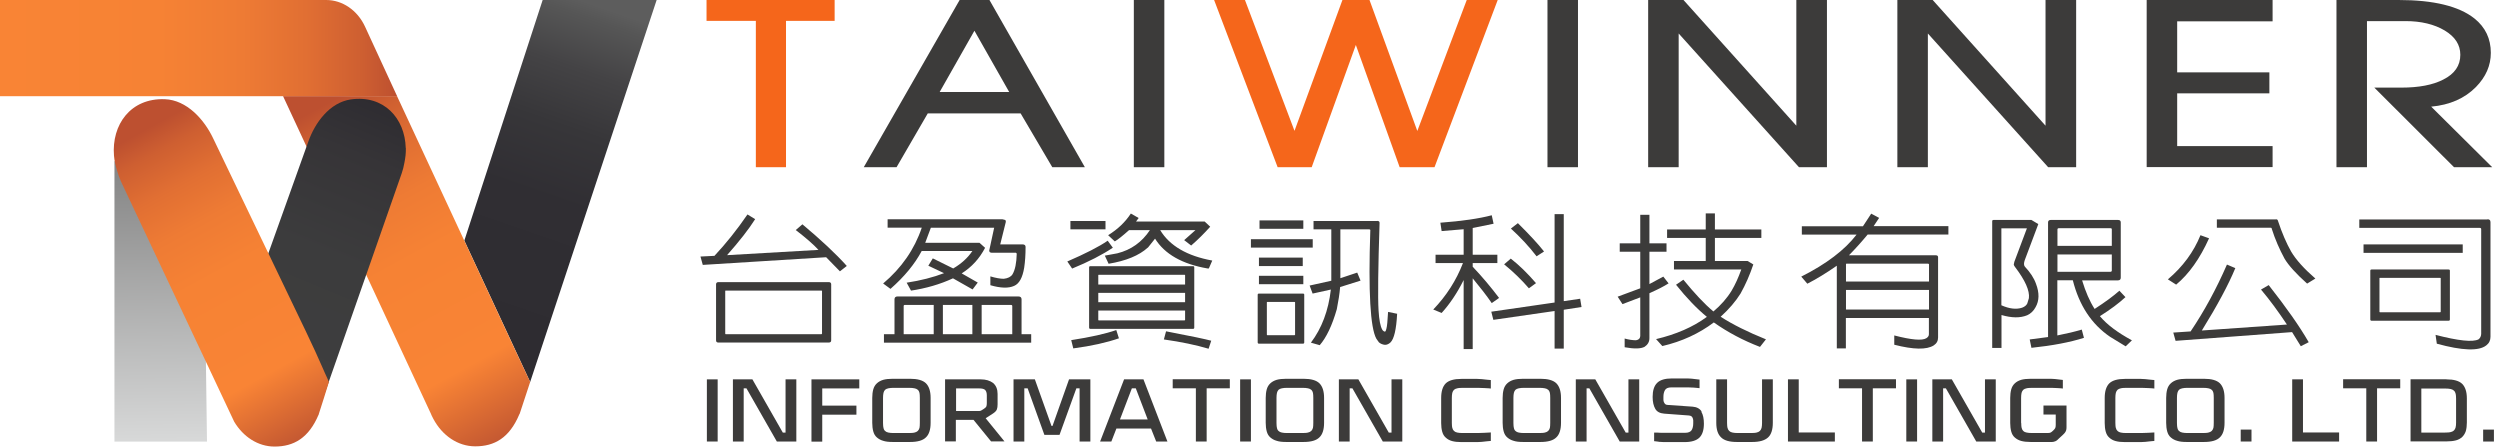
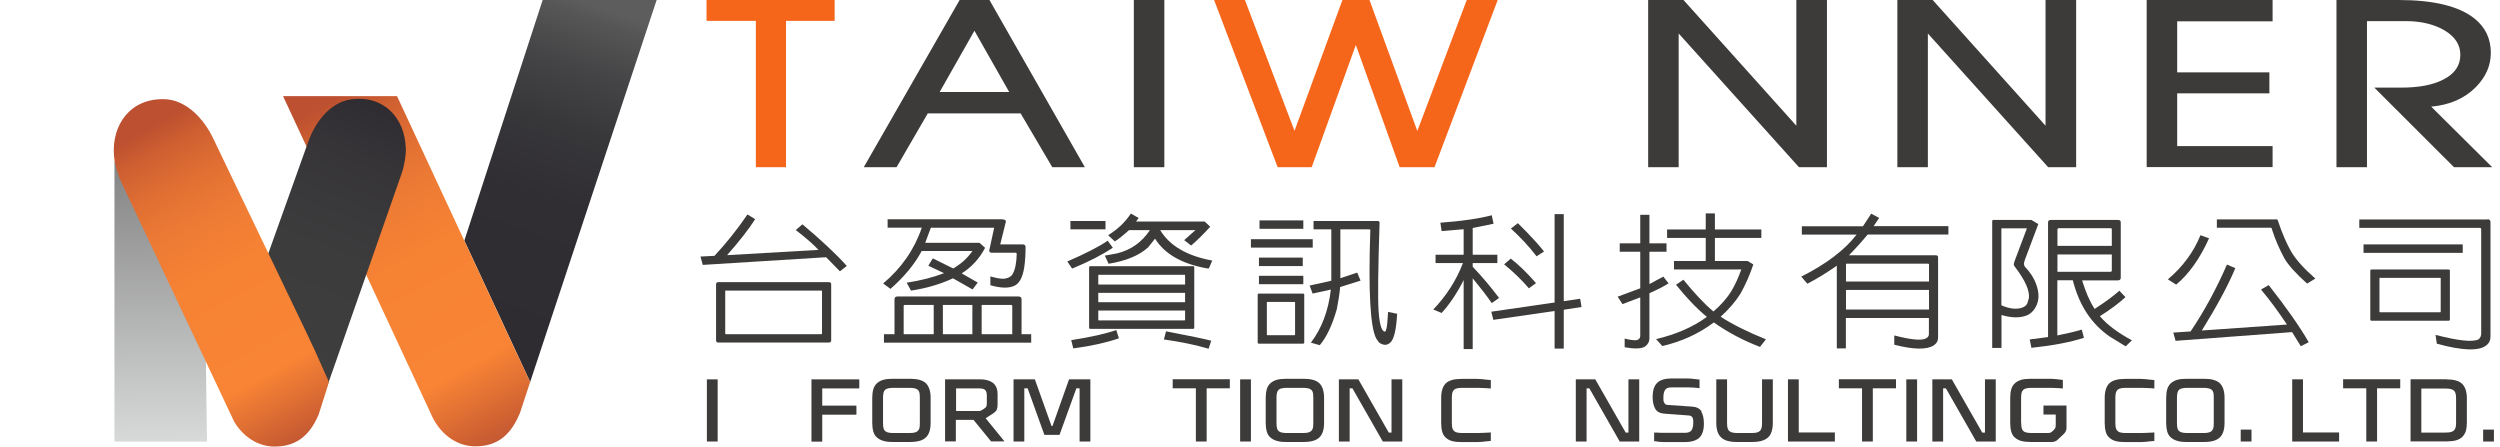
<svg xmlns="http://www.w3.org/2000/svg" width="218" height="39" viewBox="0 0 218 39" fill="none">
  <g clip-path="url(#clip0_2_21)">
    <path d="M72.78 1.82H68.54V14.58H65.91V1.82H61.61V0H72.78V1.82Z" fill="#F5661B" />
    <path d="M94.6 14.58H91.76L89 9.89H80.9L78.18 14.58H75.32L83.68 0H86.28L94.6 14.58ZM88 8.02L84.97 2.68L81.94 8.02H88Z" fill="#3C3B3A" />
    <path d="M101.53 14.58H98.87V0H101.53V14.58Z" fill="#3C3B3A" />
    <path d="M130.6 0L125.09 14.58H122.05L118.23 3.92L114.38 14.58H111.41L105.87 0H108.56L112.88 11.41L117.06 0H119.42L123.59 11.42L127.9 0H130.6Z" fill="#F5661B" />
-     <path d="M137.6 14.58H134.94V0H137.6V14.58Z" fill="#3C3B3A" />
    <path d="M159.32 14.58H156.87L146.38 2.92V14.58H143.72V0H146.8L156.64 10.96V0H159.31V14.58H159.32Z" fill="#3C3B3A" />
    <path d="M181.05 14.58H178.6L168.11 2.92V14.58H165.45V0H168.53L178.37 10.96V0H181.04V14.58H181.05Z" fill="#3C3B3A" />
    <path d="M198.17 14.57H187.19V0H198.17V1.86H189.85V6.31H197.89V8.14H189.85V12.74H198.17V14.57Z" fill="#3C3B3A" />
    <path d="M217.33 14.58H213.99L207.04 7.64H209.4C210.92 7.64 212.14 7.41 213.05 6.94C214.05 6.44 214.54 5.72 214.54 4.78C214.54 3.91 214.09 3.21 213.18 2.66C212.27 2.12 211.13 1.84 209.76 1.84H206.4V14.58H203.74V0H209.15C212.22 0 214.42 0.54 215.77 1.61C216.73 2.38 217.2 3.38 217.2 4.61C217.2 5.71 216.77 6.7 215.9 7.59C214.92 8.58 213.63 9.15 212 9.3L217.32 14.58H217.33Z" fill="#3C3B3A" />
    <path d="M61.28 23.09L61.08 22.37L62.3 22.31C63.31 21.23 64.27 20.03 65.18 18.7L65.85 19.11C65.3 19.98 64.48 21.03 63.4 22.25L71.37 21.79C70.96 21.34 70.3 20.76 69.39 20.06L69.97 19.56C71.58 20.91 72.87 22.11 73.84 23.19L73.24 23.66L72.04 22.43L61.27 23.1L61.28 23.09ZM72.26 29.87H62.64C62.5 29.87 62.44 29.8 62.44 29.67V24.79C62.44 24.67 62.52 24.6 62.64 24.6H72.26C72.4 24.6 72.48 24.66 72.48 24.79V29.67C72.48 29.8 72.42 29.87 72.26 29.87ZM63.27 25.34L63.24 25.36V29.1L63.27 29.14H71.64L71.68 29.1V25.36L71.64 25.34H63.27Z" fill="#3C3B3A" />
    <path d="M79.44 25.34L79.06 24.65C80.3 24.46 81.39 24.18 82.32 23.82L80.95 23.17L81.34 22.53L83.12 23.41C83.84 22.99 84.39 22.48 84.79 21.89H80.37C79.77 23.02 78.87 24.12 77.65 25.19L77.01 24.72C78.61 23.37 79.74 21.75 80.38 19.85H77.4V19.12H87.41L87.65 19.18C87.7 19.22 87.72 19.29 87.7 19.38L87.22 21.31H89.16C89.34 21.31 89.43 21.39 89.43 21.53C89.43 22.21 89.39 22.81 89.31 23.34C89.17 24.2 88.88 24.74 88.43 24.93C87.94 25.15 87.25 25.13 86.36 24.87V24.1C86.83 24.24 87.22 24.31 87.53 24.31C87.89 24.27 88.15 24.14 88.29 23.92C88.52 23.53 88.64 22.93 88.66 22.11L88.59 22.04H86.47C86.4 22.04 86.34 22.01 86.29 21.97L86.26 21.85L86.69 19.86H81.17L80.68 21.17H85.41L85.9 21.61C85.41 22.55 84.73 23.29 83.86 23.84L85.26 24.64L84.81 25.24L83.1 24.27C81.98 24.79 80.74 25.15 79.39 25.35L79.44 25.34ZM78 26.1C78 25.93 78.1 25.85 78.27 25.85H88.79C88.98 25.85 89.08 25.93 89.08 26.1V29.14H89.92V29.88H77.08V29.14H78V26.1ZM81.42 29.14V26.59H78.91C78.84 26.59 78.8 26.62 78.8 26.69V29.14H81.42ZM84.79 29.14V26.59H82.22V29.14H84.79ZM88.27 29.14V26.69C88.27 26.62 88.23 26.59 88.15 26.59H85.6V29.14H88.28H88.27Z" fill="#3C3B3A" />
    <path d="M97.04 21.6C96.13 22.21 94.95 22.82 93.49 23.42L93.07 22.8C94.66 22.11 95.84 21.51 96.59 20.99L97.04 21.6ZM96.4 19.27V20H93.34V19.27H96.4ZM97.57 29.5C96.51 29.87 95.18 30.17 93.59 30.38L93.41 29.66C95.09 29.4 96.39 29.11 97.34 28.78L97.57 29.5ZM104.02 28.68H95.08C95.01 28.68 94.97 28.63 94.97 28.57V23.31C94.97 23.24 95.02 23.21 95.08 23.21H104.02C104.1 23.21 104.14 23.24 104.14 23.31V28.57C104.14 28.64 104.1 28.68 104.02 28.68ZM103.34 24.81V23.98L103.3 23.96H95.8L95.77 23.98V24.81H103.34ZM103.34 26.35V25.54H95.77V26.35H103.34ZM95.77 27.08V27.9L95.8 27.94H103.3L103.34 27.9V27.08H95.77ZM100.09 21.59C99.33 22.28 98.19 22.75 96.67 23L96.34 22.29L97.43 22.09C98.63 21.79 99.57 21.12 100.27 20.07H98.45C97.9 20.56 97.49 20.89 97.21 21.05L96.63 20.51C97.47 19.99 98.13 19.36 98.61 18.62L99.29 19.01L99.06 19.32H105.05L105.53 19.77C105.01 20.35 104.46 20.9 103.87 21.41L103.26 20.94L104.24 20.07H101.17C102 21.44 103.52 22.32 105.71 22.72L105.41 23.41H105.3C103.09 23.03 101.56 22.16 100.72 20.81L100.1 21.59H100.09ZM101.68 28.89C103.88 29.31 105.19 29.59 105.62 29.71L105.39 30.41C104.28 30.08 102.98 29.81 101.49 29.6L101.68 28.89Z" fill="#3C3B3A" />
    <path d="M114.47 20.86V21.59H109.08V20.86H114.47ZM113.61 29.97H109.78C109.71 29.97 109.67 29.92 109.67 29.86V25.7C109.67 25.63 109.72 25.6 109.78 25.6H113.61C113.69 25.6 113.73 25.63 113.73 25.7V29.86C113.73 29.93 113.69 29.97 113.61 29.97ZM113.6 22.46V23.2H109.78V22.46H113.6ZM113.65 24.05V24.78H109.78V24.05H113.65ZM113.65 19.22V19.95H109.83V19.22H113.65ZM110.5 26.33L110.47 26.35V29.19L110.5 29.23H112.89L112.93 29.19V26.35L112.89 26.33H110.5ZM116.08 20H114.54V19.27H120.03C120.2 19.25 120.29 19.29 120.3 19.42C120.17 23.36 120.14 25.91 120.21 27.07C120.26 27.88 120.36 28.45 120.54 28.76C120.6 28.85 120.68 28.91 120.77 28.92C120.82 28.9 120.86 28.82 120.89 28.68C120.95 28.47 121 27.98 121.04 27.2L121.83 27.36C121.76 28.73 121.56 29.56 121.25 29.86C121.1 30 120.94 30.07 120.77 30.07C120.57 30.05 120.39 29.98 120.24 29.85L120.02 29.54C119.49 28.59 119.31 25.45 119.49 20.12C119.51 20.05 119.48 20 119.39 20H116.88V24.26L118.35 23.77L118.64 24.47L116.86 25.03C116.81 25.62 116.71 26.26 116.57 26.96C116.16 28.39 115.66 29.43 115.08 30.1L114.31 29.88C115.26 28.63 115.84 27.08 116.05 25.25L114.46 25.6L114.2 24.9L116.09 24.48V20.01L116.08 20Z" fill="#3C3B3A" />
    <path d="M128.43 30.44H127.63V24.42C127.06 25.56 126.42 26.51 125.71 27.29L124.98 26.99C126.12 25.8 126.99 24.45 127.57 22.94H125.18V22.21H127.63V19.99L125.71 20.15L125.6 19.42C127.49 19.28 128.99 19.06 130.08 18.77L130.24 19.51L128.42 19.88V22.21H130.57V22.94H128.42V23.26C129.24 24.12 130 25.03 130.72 25.98L130.08 26.43C129.63 25.77 129.07 25.06 128.42 24.27V30.44H128.43ZM130.22 27.89L130.04 27.18L135.56 26.38V18.67H136.36V26.26L137.79 26.05L137.91 26.77L136.36 27.01V30.4H135.56V27.12L130.22 27.89ZM131.74 22.55C132.46 23.11 133.2 23.83 133.94 24.69L133.32 25.14C132.69 24.41 131.97 23.71 131.16 23.05L131.74 22.55ZM132.36 19.46C133.37 20.46 134.13 21.28 134.64 21.93L133.99 22.35C133.33 21.49 132.58 20.69 131.75 19.93L132.36 19.46Z" fill="#3C3B3A" />
    <path d="M143.03 21.95H141.24V21.22H143.03V18.73H143.83V21.22H145.32V21.95H143.83V24.77L145.04 24.12L145.5 24.71C145.07 24.98 144.58 25.23 144.02 25.48L143.83 25.57V29.49C143.83 29.81 143.68 30.06 143.41 30.24C143.08 30.42 142.5 30.43 141.67 30.28V29.52C142.03 29.62 142.36 29.67 142.65 29.67C142.8 29.65 142.92 29.59 142.99 29.47L143.03 29.31V25.93L141.48 26.52L141.06 25.87L143.03 25.14V21.96V21.95ZM144.95 30.17L144.41 29.57C146.15 29.16 147.63 28.52 148.84 27.63C147.97 26.92 147.07 25.98 146.15 24.83L146.79 24.39C147.77 25.59 148.64 26.52 149.41 27.16C150.07 26.6 150.6 26 151 25.34C151.31 24.82 151.59 24.2 151.84 23.5H145.97V22.76H148.74V20.75H145.37V20.01H148.74V18.61H149.54V20.01H153.59V20.75H149.54V22.76H152.39L152.89 23.06C152.58 23.98 152.21 24.82 151.78 25.59C151.35 26.28 150.77 26.96 150.04 27.62C151.08 28.29 152.4 28.95 153.99 29.59L153.47 30.25C152.01 29.69 150.67 28.98 149.45 28.12H149.44C148.15 29.09 146.66 29.78 144.94 30.18L144.95 30.17Z" fill="#3C3B3A" />
    <path d="M160.97 30.38H160.17V23.17C159.24 23.82 158.38 24.34 157.6 24.74L157.07 24.12C159.26 23.02 160.87 21.79 161.89 20.46H157.12V19.73H162.45L163.17 18.63L163.86 19L163.38 19.72H169.9V20.45H162.86C162.34 21.08 161.8 21.68 161.23 22.26H168.8C168.94 22.26 169 22.32 169 22.43V29.43C169 29.72 168.88 29.95 168.62 30.12C168 30.51 166.86 30.49 165.18 30.06V29.25C166.68 29.64 167.62 29.72 167.98 29.49C168.12 29.4 168.2 29.29 168.2 29.15V27.73H160.96V30.38H160.97ZM168.21 24.55V23.04L168.14 22.99H161.02C161.02 22.99 160.97 22.99 160.97 23.04V24.55H168.21ZM168.21 26.99V25.28H160.97V26.99H168.21Z" fill="#3C3B3A" />
    <path d="M174.52 30.34H173.72V19.27L173.75 19.2L173.83 19.18H177.14L177.74 19.54L176.56 22.68C176.47 22.94 176.47 23.12 176.56 23.24C177.04 23.75 177.37 24.26 177.54 24.75C177.84 25.54 177.83 26.22 177.5 26.79C177.33 27.11 177.08 27.35 176.77 27.49C176.16 27.74 175.42 27.73 174.53 27.47V30.36L174.52 30.34ZM176.75 19.91H174.52V26.62C175.22 26.93 175.82 27 176.33 26.83C176.57 26.74 176.71 26.61 176.78 26.46L176.92 26C177 25.35 176.6 24.45 175.71 23.28C175.66 23.22 175.62 23.15 175.6 23.07L175.65 22.83L176.75 19.9V19.91ZM185.93 29.65L185.36 30.2L184 29.37C182.38 28.27 181.3 26.62 180.75 24.44H179.4V29.25C180.22 29.09 180.93 28.92 181.53 28.74L181.72 29.46C180.49 29.85 178.96 30.14 177.14 30.33L176.99 29.6L178.59 29.39V19.39C178.59 19.25 178.68 19.18 178.82 19.18H184.69C184.85 19.18 184.93 19.25 184.93 19.39V24.21C184.93 24.37 184.85 24.45 184.67 24.45H181.56C181.86 25.44 182.22 26.27 182.65 26.94C183.59 26.33 184.31 25.8 184.81 25.35L185.34 25.91C184.77 26.44 184.03 26.99 183.11 27.57C183.72 28.3 184.65 29 185.91 29.68L185.93 29.65ZM184.15 21.45V20C184.15 19.93 184.11 19.9 184.03 19.9H179.53C179.45 19.9 179.41 19.94 179.41 20.01V21.44H184.15V21.45ZM179.41 22.19V23.7H184.03C184.11 23.7 184.15 23.65 184.15 23.59V22.19H179.41Z" fill="#3C3B3A" />
    <path d="M192.63 20.78C191.83 22.55 190.88 23.89 189.76 24.82L189.04 24.36C190.34 23.26 191.29 21.97 191.88 20.51L192.63 20.78ZM189.71 29.72L189.51 29L191.02 28.9C192.22 27.12 193.27 25.18 194.19 23.07L194.92 23.38C194.32 24.83 193.35 26.64 192 28.82L199.42 28.3C198.64 27.13 197.89 26.11 197.16 25.25L197.83 24.86C199.35 26.79 200.52 28.45 201.32 29.84L200.63 30.19L199.87 28.96L189.72 29.72H189.71ZM198.45 19.12C198.56 19.12 198.62 19.16 198.64 19.26C198.99 20.32 199.38 21.22 199.79 21.94C200.21 22.65 200.91 23.43 201.9 24.29L201.18 24.73C200.21 23.86 199.55 23.13 199.21 22.55C198.77 21.74 198.39 20.87 198.1 19.96C198.1 19.89 198.06 19.86 198.02 19.86H193.31V19.13H198.46L198.45 19.12Z" fill="#3C3B3A" />
    <path d="M216.91 19.12C217.08 19.12 217.17 19.2 217.17 19.37V29.37C217.17 29.68 217.05 29.93 216.8 30.12C216.15 30.63 214.71 30.58 212.49 29.97L212.38 29.2C214.38 29.72 215.63 29.85 216.13 29.59C216.27 29.48 216.35 29.32 216.36 29.12V19.98C216.36 19.91 216.32 19.87 216.22 19.87H205.73V19.14H216.9L216.91 19.12ZM214.75 21.31V22.05H206.1V21.31H214.75ZM213.51 27.97H206.8C206.73 27.97 206.69 27.92 206.69 27.86V23.6C206.69 23.53 206.74 23.5 206.8 23.5H213.51C213.59 23.5 213.63 23.53 213.63 23.6V27.86C213.63 27.93 213.59 27.97 213.51 27.97ZM207.52 24.23L207.49 24.25V27.19L207.52 27.23H212.79L212.83 27.19V24.25L212.79 24.23H207.52Z" fill="#3C3B3A" />
    <path d="M62.58 38.5H61.64V33.08H62.58V38.5Z" fill="#3C3B3A" />
-     <path d="M65.09 33.86H64.85V38.5H63.91V33.08H65.61L68.26 37.72H68.5V33.08H69.44V38.5H67.74L65.09 33.86Z" fill="#3C3B3A" />
    <path d="M70.76 38.5V33.08H74.93V33.87H71.7V35.37H74.68V36.16H71.7V38.51H70.76V38.5Z" fill="#3C3B3A" />
    <path d="M81.15 36.87C81.15 37.46 81.01 37.89 80.74 38.14C80.47 38.41 80.01 38.54 79.37 38.54H77.83C77.5 38.54 77.23 38.51 77.02 38.44C76.8 38.38 76.62 38.28 76.46 38.14C76.31 38.01 76.21 37.84 76.15 37.62C76.09 37.4 76.06 37.15 76.06 36.87V34.7C76.06 34.42 76.09 34.17 76.15 33.95C76.21 33.74 76.31 33.57 76.46 33.43C76.61 33.29 76.79 33.19 77.02 33.12C77.24 33.06 77.51 33.03 77.83 33.03H79.37C80.01 33.03 80.47 33.16 80.74 33.42C81.01 33.69 81.15 34.11 81.15 34.7V36.87ZM80.21 34.7C80.21 34.51 80.2 34.36 80.18 34.26C80.16 34.16 80.11 34.06 80.03 33.99C79.95 33.92 79.85 33.88 79.74 33.86C79.68 33.85 79.61 33.84 79.53 33.83C79.45 33.83 79.36 33.82 79.26 33.82H77.94C77.76 33.82 77.6 33.83 77.47 33.86C77.35 33.88 77.25 33.93 77.18 33.99C77.11 34.06 77.07 34.15 77.04 34.26C77.03 34.32 77.02 34.38 77.01 34.46C77.01 34.53 77 34.61 77 34.7V36.87C77 36.96 77 37.04 77.01 37.11C77.01 37.18 77.03 37.25 77.04 37.31C77.06 37.43 77.11 37.52 77.18 37.58C77.25 37.65 77.35 37.7 77.47 37.72C77.6 37.75 77.76 37.76 77.94 37.76H79.26C79.36 37.76 79.45 37.76 79.53 37.75C79.61 37.75 79.68 37.73 79.74 37.72C79.85 37.7 79.95 37.65 80.03 37.58C80.1 37.51 80.15 37.42 80.18 37.31C80.2 37.21 80.21 37.06 80.21 36.87V34.7Z" fill="#3C3B3A" />
    <path d="M82.43 33.08H85.52C85.97 33.08 86.33 33.19 86.6 33.4C86.86 33.62 86.99 33.94 86.99 34.35V35.26C86.99 35.44 86.97 35.58 86.93 35.69C86.89 35.81 86.78 35.93 86.6 36.05L85.95 36.47L87.59 38.49H86.42L84.89 36.61H83.35V38.49H82.41V33.07L82.43 33.08ZM86.05 34.47C86.05 34.26 86 34.1 85.9 34C85.8 33.91 85.63 33.87 85.39 33.87H83.37V35.84H85.39C85.46 35.84 85.52 35.82 85.57 35.79C85.6 35.77 85.63 35.75 85.67 35.73C85.71 35.71 85.75 35.68 85.81 35.64C85.92 35.57 85.99 35.5 86.02 35.41C86.04 35.34 86.05 35.25 86.05 35.14V34.47Z" fill="#3C3B3A" />
    <path d="M89.6 33.86H89.32V38.5H88.38V33.08H90.24L91.69 37.14H91.78L93.22 33.08H95.08V38.5H94.14V33.86H93.86L92.39 37.92H91.07L89.61 33.86H89.6Z" fill="#3C3B3A" />
-     <path d="M98.04 33.08H99.71L101.8 38.5H100.82L100.37 37.37H97.35L96.91 38.5H95.93L98.02 33.08H98.04ZM97.66 36.58H100.08L99.04 33.86H98.7L97.66 36.58Z" fill="#3C3B3A" />
    <path d="M104.27 33.86H102.26V33.07H107.24V33.86H105.22V38.5H104.28V33.86H104.27Z" fill="#3C3B3A" />
    <path d="M109.08 38.5H108.14V33.08H109.08V38.5Z" fill="#3C3B3A" />
    <path d="M115.46 36.87C115.46 37.46 115.32 37.89 115.05 38.14C114.78 38.41 114.32 38.54 113.68 38.54H112.14C111.81 38.54 111.54 38.51 111.33 38.44C111.11 38.38 110.93 38.28 110.77 38.14C110.62 38.01 110.52 37.84 110.46 37.62C110.4 37.4 110.37 37.15 110.37 36.87V34.7C110.37 34.42 110.4 34.17 110.46 33.95C110.52 33.74 110.62 33.57 110.77 33.43C110.92 33.29 111.1 33.19 111.33 33.12C111.55 33.06 111.82 33.03 112.14 33.03H113.68C114.32 33.03 114.78 33.16 115.05 33.42C115.32 33.69 115.46 34.11 115.46 34.7V36.87ZM114.52 34.7C114.52 34.51 114.51 34.36 114.49 34.26C114.47 34.16 114.42 34.06 114.34 33.99C114.26 33.92 114.16 33.88 114.05 33.86C113.99 33.85 113.92 33.84 113.84 33.83C113.76 33.83 113.67 33.82 113.57 33.82H112.25C112.07 33.82 111.91 33.83 111.78 33.86C111.66 33.88 111.56 33.93 111.49 33.99C111.42 34.06 111.38 34.15 111.35 34.26C111.34 34.32 111.33 34.38 111.32 34.46C111.32 34.53 111.31 34.61 111.31 34.7V36.87C111.31 36.96 111.31 37.04 111.32 37.11C111.32 37.18 111.34 37.25 111.35 37.31C111.37 37.43 111.42 37.52 111.49 37.58C111.56 37.65 111.66 37.7 111.78 37.72C111.91 37.75 112.07 37.76 112.25 37.76H113.57C113.67 37.76 113.76 37.76 113.84 37.75C113.92 37.75 113.99 37.73 114.05 37.72C114.16 37.7 114.26 37.65 114.34 37.58C114.41 37.51 114.46 37.42 114.49 37.31C114.51 37.21 114.52 37.06 114.52 36.87V34.7Z" fill="#3C3B3A" />
    <path d="M117.93 33.86H117.69V38.5H116.75V33.08H118.45L121.1 37.72H121.34V33.08H122.28V38.5H120.58L117.93 33.86Z" fill="#3C3B3A" />
    <path d="M126.6 36.87C126.6 36.96 126.6 37.04 126.61 37.11C126.61 37.18 126.63 37.25 126.64 37.31C126.67 37.43 126.72 37.52 126.79 37.58C126.86 37.65 126.96 37.7 127.08 37.72C127.14 37.73 127.21 37.74 127.29 37.75C127.37 37.75 127.46 37.76 127.56 37.76H128.34C128.77 37.76 129.14 37.76 129.45 37.74C129.6 37.73 129.72 37.72 129.81 37.72C129.9 37.72 129.96 37.72 130 37.71V38.45C129.92 38.46 129.84 38.47 129.77 38.47C129.7 38.47 129.63 38.48 129.57 38.49C129.51 38.49 129.45 38.5 129.39 38.51C129.33 38.51 129.27 38.52 129.21 38.53L128.82 38.55C128.75 38.55 128.68 38.55 128.6 38.55H127.43C127.11 38.55 126.84 38.52 126.62 38.46C126.4 38.4 126.22 38.3 126.07 38.16C125.92 38.03 125.82 37.86 125.76 37.64C125.7 37.42 125.67 37.17 125.67 36.89V34.71C125.67 34.13 125.8 33.7 126.07 33.43C126.34 33.17 126.79 33.04 127.43 33.04H128.6C128.68 33.04 128.75 33.04 128.82 33.04L129.21 33.06C129.27 33.06 129.33 33.07 129.39 33.08C129.45 33.08 129.51 33.09 129.57 33.1C129.63 33.11 129.7 33.12 129.77 33.12C129.84 33.12 129.92 33.13 130 33.14V33.88C130 33.88 129.9 33.87 129.81 33.86C129.72 33.86 129.6 33.85 129.45 33.84C129.15 33.82 128.78 33.82 128.34 33.82H127.56C127.46 33.82 127.37 33.82 127.29 33.83C127.21 33.83 127.14 33.85 127.08 33.86C126.96 33.88 126.86 33.93 126.79 33.99C126.72 34.06 126.67 34.15 126.64 34.26C126.63 34.32 126.62 34.38 126.61 34.46C126.61 34.53 126.6 34.61 126.6 34.7V36.87Z" fill="#3C3B3A" />
-     <path d="M136.12 36.87C136.12 37.46 135.98 37.89 135.71 38.14C135.44 38.41 134.98 38.54 134.34 38.54H132.8C132.47 38.54 132.2 38.51 131.99 38.44C131.77 38.38 131.59 38.28 131.43 38.14C131.28 38.01 131.18 37.84 131.12 37.62C131.06 37.4 131.03 37.15 131.03 36.87V34.7C131.03 34.42 131.06 34.17 131.12 33.95C131.18 33.74 131.28 33.57 131.43 33.43C131.58 33.29 131.76 33.19 131.99 33.12C132.21 33.06 132.48 33.03 132.8 33.03H134.34C134.98 33.03 135.44 33.16 135.71 33.42C135.98 33.69 136.12 34.11 136.12 34.7V36.87ZM135.18 34.7C135.18 34.51 135.17 34.36 135.15 34.26C135.13 34.16 135.08 34.06 135 33.99C134.92 33.92 134.82 33.88 134.71 33.86C134.65 33.85 134.58 33.84 134.5 33.83C134.42 33.83 134.33 33.82 134.23 33.82H132.91C132.73 33.82 132.57 33.83 132.44 33.86C132.32 33.88 132.22 33.93 132.15 33.99C132.08 34.06 132.04 34.15 132.01 34.26C132 34.32 131.99 34.38 131.98 34.46C131.98 34.53 131.97 34.61 131.97 34.7V36.87C131.97 36.96 131.97 37.04 131.98 37.11C131.98 37.18 132 37.25 132.01 37.31C132.03 37.43 132.08 37.52 132.15 37.58C132.22 37.65 132.32 37.7 132.44 37.72C132.57 37.75 132.73 37.76 132.91 37.76H134.23C134.33 37.76 134.42 37.76 134.5 37.75C134.58 37.75 134.65 37.73 134.71 37.72C134.82 37.7 134.92 37.65 135 37.58C135.07 37.51 135.12 37.42 135.15 37.31C135.17 37.21 135.18 37.06 135.18 36.87V34.7Z" fill="#3C3B3A" />
    <path d="M138.59 33.86H138.35V38.5H137.41V33.08H139.11L141.76 37.72H142V33.08H142.94V38.5H141.24L138.59 33.86Z" fill="#3C3B3A" />
    <path d="M148.36 35.91C148.51 36.17 148.58 36.51 148.58 36.94C148.58 37.5 148.45 37.9 148.19 38.16C147.92 38.42 147.49 38.55 146.89 38.55H145.46C145.39 38.55 145.32 38.55 145.25 38.55C145.19 38.55 145.13 38.55 145.07 38.55C145.01 38.55 144.96 38.55 144.9 38.54C144.84 38.54 144.79 38.54 144.74 38.53C144.69 38.53 144.64 38.53 144.59 38.51C144.53 38.51 144.48 38.5 144.42 38.49C144.37 38.49 144.31 38.48 144.24 38.47V37.72H144.33C144.33 37.72 144.41 37.72 144.46 37.72C144.57 37.73 144.69 37.74 144.83 37.74C144.9 37.74 144.98 37.74 145.06 37.74C145.14 37.74 145.22 37.74 145.31 37.74C145.4 37.74 145.48 37.74 145.57 37.74H146.95C147.22 37.74 147.41 37.66 147.51 37.51C147.6 37.36 147.65 37.16 147.65 36.91V36.78C147.65 36.78 147.65 36.7 147.65 36.65C147.64 36.57 147.62 36.5 147.6 36.44C147.57 36.38 147.53 36.33 147.48 36.29C147.43 36.26 147.36 36.24 147.27 36.23L145.12 36.07C144.74 36.04 144.48 35.9 144.34 35.65C144.19 35.39 144.11 35.05 144.11 34.61C144.11 34.05 144.24 33.65 144.5 33.39C144.76 33.13 145.19 33 145.79 33H146.94C147.02 33 147.09 33 147.15 33C147.21 33 147.27 33 147.33 33.01C147.39 33.01 147.45 33.01 147.51 33.02C147.57 33.02 147.62 33.03 147.68 33.04C147.73 33.04 147.79 33.05 147.85 33.06C147.91 33.07 147.96 33.08 148.02 33.08C148.07 33.08 148.13 33.09 148.2 33.1V33.85C148.2 33.85 148.11 33.84 148.03 33.83C147.94 33.83 147.84 33.81 147.7 33.8C147.43 33.78 147.12 33.78 146.76 33.78H145.74C145.46 33.78 145.28 33.86 145.19 34.01C145.1 34.16 145.05 34.36 145.05 34.61V34.74C145.05 34.74 145.05 34.82 145.05 34.87C145.05 34.95 145.07 35.02 145.1 35.08C145.13 35.15 145.17 35.2 145.21 35.24C145.26 35.28 145.33 35.31 145.42 35.31L147.59 35.46C147.96 35.49 148.22 35.63 148.38 35.88L148.36 35.91Z" fill="#3C3B3A" />
    <path d="M154.59 33.08V36.87C154.59 37.46 154.45 37.89 154.18 38.14C153.89 38.41 153.43 38.54 152.8 38.54H151.44C150.81 38.54 150.35 38.41 150.08 38.14C149.8 37.88 149.66 37.46 149.66 36.87V33.08H150.6V36.87C150.6 36.96 150.6 37.04 150.61 37.11C150.61 37.18 150.63 37.25 150.64 37.31C150.67 37.43 150.72 37.52 150.79 37.58C150.86 37.65 150.96 37.7 151.08 37.72C151.14 37.73 151.21 37.74 151.29 37.75C151.37 37.76 151.46 37.76 151.56 37.76H152.69C152.79 37.76 152.88 37.76 152.96 37.75C153.04 37.75 153.11 37.73 153.17 37.72C153.28 37.7 153.38 37.65 153.46 37.58C153.53 37.51 153.58 37.42 153.61 37.31C153.62 37.25 153.63 37.19 153.64 37.11C153.64 37.04 153.65 36.96 153.65 36.87V33.08H154.59Z" fill="#3C3B3A" />
    <path d="M156.86 37.71H160V38.5H155.91V33.08H156.85V37.72L156.86 37.71Z" fill="#3C3B3A" />
    <path d="M162.36 33.86H160.35V33.07H165.33V33.86H163.31V38.5H162.37V33.86H162.36Z" fill="#3C3B3A" />
    <path d="M167.17 38.5H166.23V33.08H167.17V38.5Z" fill="#3C3B3A" />
    <path d="M169.68 33.86H169.44V38.5H168.5V33.08H170.2L172.85 37.72H173.09V33.08H174.03V38.5H172.33L169.68 33.86Z" fill="#3C3B3A" />
    <path d="M176.25 36.88C176.25 36.97 176.25 37.05 176.26 37.12C176.26 37.19 176.28 37.26 176.29 37.32C176.32 37.44 176.37 37.53 176.44 37.59C176.5 37.65 176.6 37.7 176.73 37.72C176.79 37.73 176.86 37.74 176.94 37.75C177.02 37.75 177.11 37.76 177.21 37.76H178.56C178.69 37.76 178.78 37.74 178.83 37.71C178.88 37.68 178.95 37.63 179.04 37.54C179.11 37.47 179.17 37.41 179.21 37.34C179.24 37.29 179.26 37.19 179.26 37.06V36.15H178.19V35.36H180.2V37.25C180.2 37.43 180.17 37.56 180.11 37.65C180.08 37.7 180.05 37.75 180 37.8C179.95 37.85 179.91 37.89 179.87 37.93L179.49 38.28C179.49 38.28 179.45 38.32 179.43 38.34C179.41 38.36 179.39 38.38 179.37 38.39C179.35 38.41 179.32 38.43 179.3 38.44C179.28 38.45 179.25 38.46 179.22 38.48C179.17 38.5 179.11 38.52 179.05 38.53C179.02 38.53 178.98 38.53 178.94 38.54C178.9 38.54 178.86 38.54 178.81 38.54H177.06C176.74 38.54 176.47 38.51 176.25 38.45C176.03 38.39 175.85 38.29 175.69 38.15C175.54 38.02 175.44 37.85 175.38 37.63C175.32 37.41 175.29 37.16 175.29 36.88V34.7C175.29 34.42 175.32 34.17 175.38 33.95C175.44 33.74 175.54 33.57 175.69 33.43C175.84 33.29 176.02 33.19 176.25 33.12C176.47 33.06 176.74 33.03 177.06 33.03H178.62C178.7 33.03 178.77 33.03 178.83 33.03C178.96 33.04 179.08 33.05 179.19 33.05C179.25 33.05 179.3 33.06 179.36 33.07C179.41 33.07 179.47 33.08 179.53 33.09C179.59 33.1 179.64 33.11 179.7 33.11C179.76 33.11 179.82 33.12 179.88 33.13V33.88C179.88 33.88 179.8 33.87 179.71 33.86C179.63 33.86 179.52 33.85 179.39 33.84C179.12 33.82 178.8 33.82 178.44 33.82H177.2C177.1 33.82 177.01 33.82 176.93 33.83C176.85 33.83 176.78 33.85 176.72 33.86C176.6 33.88 176.5 33.93 176.43 33.99C176.36 34.06 176.31 34.15 176.28 34.26C176.27 34.32 176.26 34.38 176.25 34.46C176.25 34.53 176.24 34.61 176.24 34.7V36.88H176.25Z" fill="#3C3B3A" />
    <path d="M184.46 36.87C184.46 36.96 184.46 37.04 184.47 37.11C184.47 37.18 184.49 37.25 184.5 37.31C184.53 37.43 184.58 37.52 184.65 37.58C184.72 37.65 184.82 37.7 184.94 37.72C185 37.73 185.07 37.74 185.15 37.75C185.23 37.75 185.32 37.76 185.42 37.76H186.2C186.63 37.76 187 37.76 187.31 37.74C187.46 37.73 187.58 37.72 187.67 37.72C187.76 37.72 187.82 37.72 187.86 37.71V38.45C187.78 38.46 187.7 38.47 187.63 38.47C187.56 38.47 187.49 38.48 187.43 38.49C187.37 38.49 187.31 38.5 187.25 38.51C187.19 38.51 187.13 38.52 187.07 38.53L186.68 38.55C186.61 38.55 186.54 38.55 186.46 38.55H185.29C184.97 38.55 184.7 38.52 184.48 38.46C184.26 38.4 184.08 38.3 183.93 38.16C183.78 38.03 183.68 37.86 183.62 37.64C183.56 37.42 183.53 37.17 183.53 36.89V34.71C183.53 34.13 183.66 33.7 183.93 33.43C184.2 33.17 184.65 33.04 185.29 33.04H186.46C186.54 33.04 186.61 33.04 186.68 33.04L187.07 33.06C187.13 33.06 187.19 33.07 187.25 33.08C187.31 33.08 187.37 33.09 187.43 33.1C187.49 33.11 187.56 33.12 187.63 33.12C187.7 33.12 187.78 33.13 187.86 33.14V33.88C187.86 33.88 187.76 33.87 187.67 33.86C187.58 33.86 187.46 33.85 187.31 33.84C187.01 33.82 186.64 33.82 186.2 33.82H185.42C185.32 33.82 185.23 33.82 185.15 33.83C185.07 33.83 185 33.85 184.94 33.86C184.82 33.88 184.72 33.93 184.65 33.99C184.58 34.06 184.53 34.15 184.5 34.26C184.49 34.32 184.48 34.38 184.47 34.46C184.47 34.53 184.46 34.61 184.46 34.7V36.87Z" fill="#3C3B3A" />
    <path d="M193.98 36.87C193.98 37.46 193.84 37.89 193.57 38.14C193.3 38.41 192.84 38.54 192.2 38.54H190.66C190.33 38.54 190.06 38.51 189.85 38.44C189.63 38.38 189.45 38.28 189.29 38.14C189.14 38.01 189.04 37.84 188.98 37.62C188.92 37.4 188.89 37.15 188.89 36.87V34.7C188.89 34.42 188.92 34.17 188.98 33.95C189.04 33.74 189.14 33.57 189.29 33.43C189.44 33.29 189.62 33.19 189.85 33.12C190.07 33.06 190.34 33.03 190.66 33.03H192.2C192.84 33.03 193.3 33.16 193.57 33.42C193.84 33.69 193.98 34.11 193.98 34.7V36.87ZM193.04 34.7C193.04 34.51 193.03 34.36 193.01 34.26C192.99 34.16 192.94 34.06 192.86 33.99C192.78 33.92 192.68 33.88 192.57 33.86C192.51 33.85 192.44 33.84 192.36 33.83C192.28 33.83 192.19 33.82 192.09 33.82H190.77C190.59 33.82 190.43 33.83 190.3 33.86C190.18 33.88 190.08 33.93 190.01 33.99C189.94 34.06 189.9 34.15 189.87 34.26C189.86 34.32 189.85 34.38 189.84 34.46C189.84 34.53 189.83 34.61 189.83 34.7V36.87C189.83 36.96 189.83 37.04 189.84 37.11C189.84 37.18 189.86 37.25 189.87 37.31C189.89 37.43 189.94 37.52 190.01 37.58C190.08 37.65 190.18 37.7 190.3 37.72C190.43 37.75 190.59 37.76 190.77 37.76H192.09C192.19 37.76 192.28 37.76 192.36 37.75C192.44 37.75 192.51 37.73 192.57 37.72C192.68 37.7 192.78 37.65 192.86 37.58C192.93 37.51 192.98 37.42 193.01 37.31C193.03 37.21 193.04 37.06 193.04 36.87V34.7Z" fill="#3C3B3A" />
    <path d="M195.39 37.46H196.33V38.5H195.39V37.46Z" fill="#3C3B3A" />
    <path d="M200.83 37.71H203.97V38.5H199.88V33.08H200.82V37.72L200.83 37.71Z" fill="#3C3B3A" />
    <path d="M206.33 33.86H204.32V33.07H209.3V33.86H207.28V38.5H206.34V33.86H206.33Z" fill="#3C3B3A" />
    <path d="M213.33 33.08C213.97 33.08 214.43 33.21 214.7 33.47C214.97 33.74 215.11 34.16 215.11 34.75V36.84C215.11 37.12 215.08 37.37 215.02 37.59C214.95 37.79 214.85 37.96 214.71 38.1C214.56 38.24 214.38 38.34 214.16 38.4C213.93 38.46 213.65 38.49 213.34 38.49H210.2V33.07H213.34L213.33 33.08ZM211.14 37.72H213.21C213.31 37.72 213.4 37.72 213.48 37.71C213.56 37.71 213.63 37.69 213.69 37.68C213.8 37.66 213.9 37.61 213.98 37.54C214.05 37.47 214.1 37.38 214.13 37.27C214.16 37.15 214.17 37.01 214.17 36.84V34.77C214.17 34.68 214.17 34.6 214.16 34.53C214.16 34.46 214.14 34.39 214.13 34.33C214.11 34.23 214.06 34.13 213.98 34.06C213.9 33.99 213.8 33.94 213.69 33.92C213.63 33.91 213.56 33.9 213.48 33.89C213.4 33.89 213.31 33.88 213.21 33.88H211.14V37.73V37.72Z" fill="#3C3B3A" />
    <path d="M216.53 37.46H217.47V38.5H216.53V37.46Z" fill="#3C3B3A" />
    <path d="M18.05 38.51H9.98V14.06L17.72 14.27L18.05 38.51Z" fill="url(#paint0_linear_2_21)" />
    <path d="M46.23 33.31L57.26 0H47.32L40.49 20.98L46.23 33.31Z" fill="url(#paint1_linear_2_21)" />
    <path d="M45.31 36.1C45.52 35.49 46.23 33.31 46.23 33.31L44.7 30.04L34.62 8.38H24.68L37.51 35.94L37.55 36.02C37.61 36.17 37.68 36.33 37.76 36.47L37.79 36.53C38.56 37.97 39.91 38.92 41.44 38.92C43.12 38.92 44.42 38.19 45.29 36.12L45.3 36.09L45.31 36.1Z" fill="url(#paint2_linear_2_21)" />
-     <path d="M34.63 8.39L31.82 2.3C31.16 0.89 29.86 0 28.44 0H28.1H0V8.39H34.63Z" fill="url(#paint3_linear_2_21)" />
    <path d="M35.39 12.91C35.4 13.37 35.35 13.77 35.26 14.21C35.2 14.54 35.14 14.79 35.03 15.11L29.33 31.41L27.7 36.06C27.08 37.39 25.93 38.34 24.53 38.49C22.91 38.66 21.58 38.1 20.52 36.22L20.51 36.19C20.3 35.75 19.62 34.18 19.37 33.62C19.45 33.35 19.49 33.26 19.61 32.88C19.65 32.76 19.7 32.59 19.74 32.47L20.23 30.97L20.87 29.16L26.88 12.36C27.46 10.71 28.74 8.94 30.59 8.67C33.47 8.26 35.31 10.31 35.38 12.9L35.39 12.91Z" fill="url(#paint4_linear_2_21)" />
    <path d="M28.68 33.31C28.49 33.91 27.97 35.62 27.8 36.1V36.14H27.79C26.92 38.21 25.61 38.94 23.94 38.94C22.49 38.94 21.2 38.08 20.42 36.77L18.23 32.12L10.55 15.83C10.41 15.51 10.32 15.25 10.22 14.92C10.08 14.47 9.98 14.06 9.94 13.58C9.72 10.88 11.38 8.54 14.37 8.65C16.29 8.72 17.81 10.42 18.59 12.07L26.65 28.85L27.5 30.66L28.17 32.16C28.23 32.28 28.3 32.45 28.35 32.57C28.52 32.94 28.57 33.03 28.68 33.31Z" fill="url(#paint5_linear_2_21)" />
  </g>
  <defs>
    <linearGradient id="paint0_linear_2_21" x1="13.75" y1="14.2" x2="14.02" y2="38.31" gradientUnits="userSpaceOnUse">
      <stop stop-color="#848484" />
      <stop offset="1" stop-color="#D7D8D8" />
    </linearGradient>
    <linearGradient id="paint1_linear_2_21" x1="52.32" y1="0.61" x2="42.42" y2="29.26" gradientUnits="userSpaceOnUse">
      <stop stop-color="#5D5D5D" />
      <stop offset="0.04" stop-color="#565656" />
      <stop offset="0.19" stop-color="#444345" />
      <stop offset="0.36" stop-color="#373639" />
      <stop offset="0.57" stop-color="#302E33" />
      <stop offset="1" stop-color="#2E2C31" />
    </linearGradient>
    <linearGradient id="paint2_linear_2_21" x1="28.78" y1="8.87" x2="45.19" y2="38.9" gradientUnits="userSpaceOnUse">
      <stop stop-color="#BD5030" />
      <stop offset="0.07" stop-color="#CE5F31" />
      <stop offset="0.18" stop-color="#E16F33" />
      <stop offset="0.3" stop-color="#EE7B34" />
      <stop offset="0.45" stop-color="#F68234" />
      <stop offset="0.76" stop-color="#F98435" />
      <stop offset="1" stop-color="#BB5131" />
    </linearGradient>
    <linearGradient id="paint3_linear_2_21" x1="0" y1="4.2" x2="34.63" y2="4.2" gradientUnits="userSpaceOnUse">
      <stop stop-color="#F98435" />
      <stop offset="0.4" stop-color="#F68234" />
      <stop offset="0.61" stop-color="#EE7B34" />
      <stop offset="0.77" stop-color="#E16F33" />
      <stop offset="0.91" stop-color="#CE5F31" />
      <stop offset="1" stop-color="#BD5030" />
    </linearGradient>
    <linearGradient id="paint4_linear_2_21" x1="33.504" y1="9.171" x2="21.644" y2="37.85" gradientUnits="userSpaceOnUse">
      <stop stop-color="#2E2C31" />
      <stop offset="0.16" stop-color="#363437" />
      <stop offset="0.45" stop-color="#3C3C3D" />
      <stop offset="1" stop-color="#3F3F3F" />
    </linearGradient>
    <linearGradient id="paint5_linear_2_21" x1="12.42" y1="11.45" x2="27.43" y2="38.92" gradientUnits="userSpaceOnUse">
      <stop stop-color="#BD5030" />
      <stop offset="0.07" stop-color="#CE5F31" />
      <stop offset="0.18" stop-color="#E16F33" />
      <stop offset="0.3" stop-color="#EE7B34" />
      <stop offset="0.45" stop-color="#F68234" />
      <stop offset="0.76" stop-color="#F98435" />
      <stop offset="1" stop-color="#BB5131" />
    </linearGradient>
    <clipPath id="clip0_2_21">
      <rect width="217.47" height="38.94" fill="white" />
    </clipPath>
  </defs>
</svg>